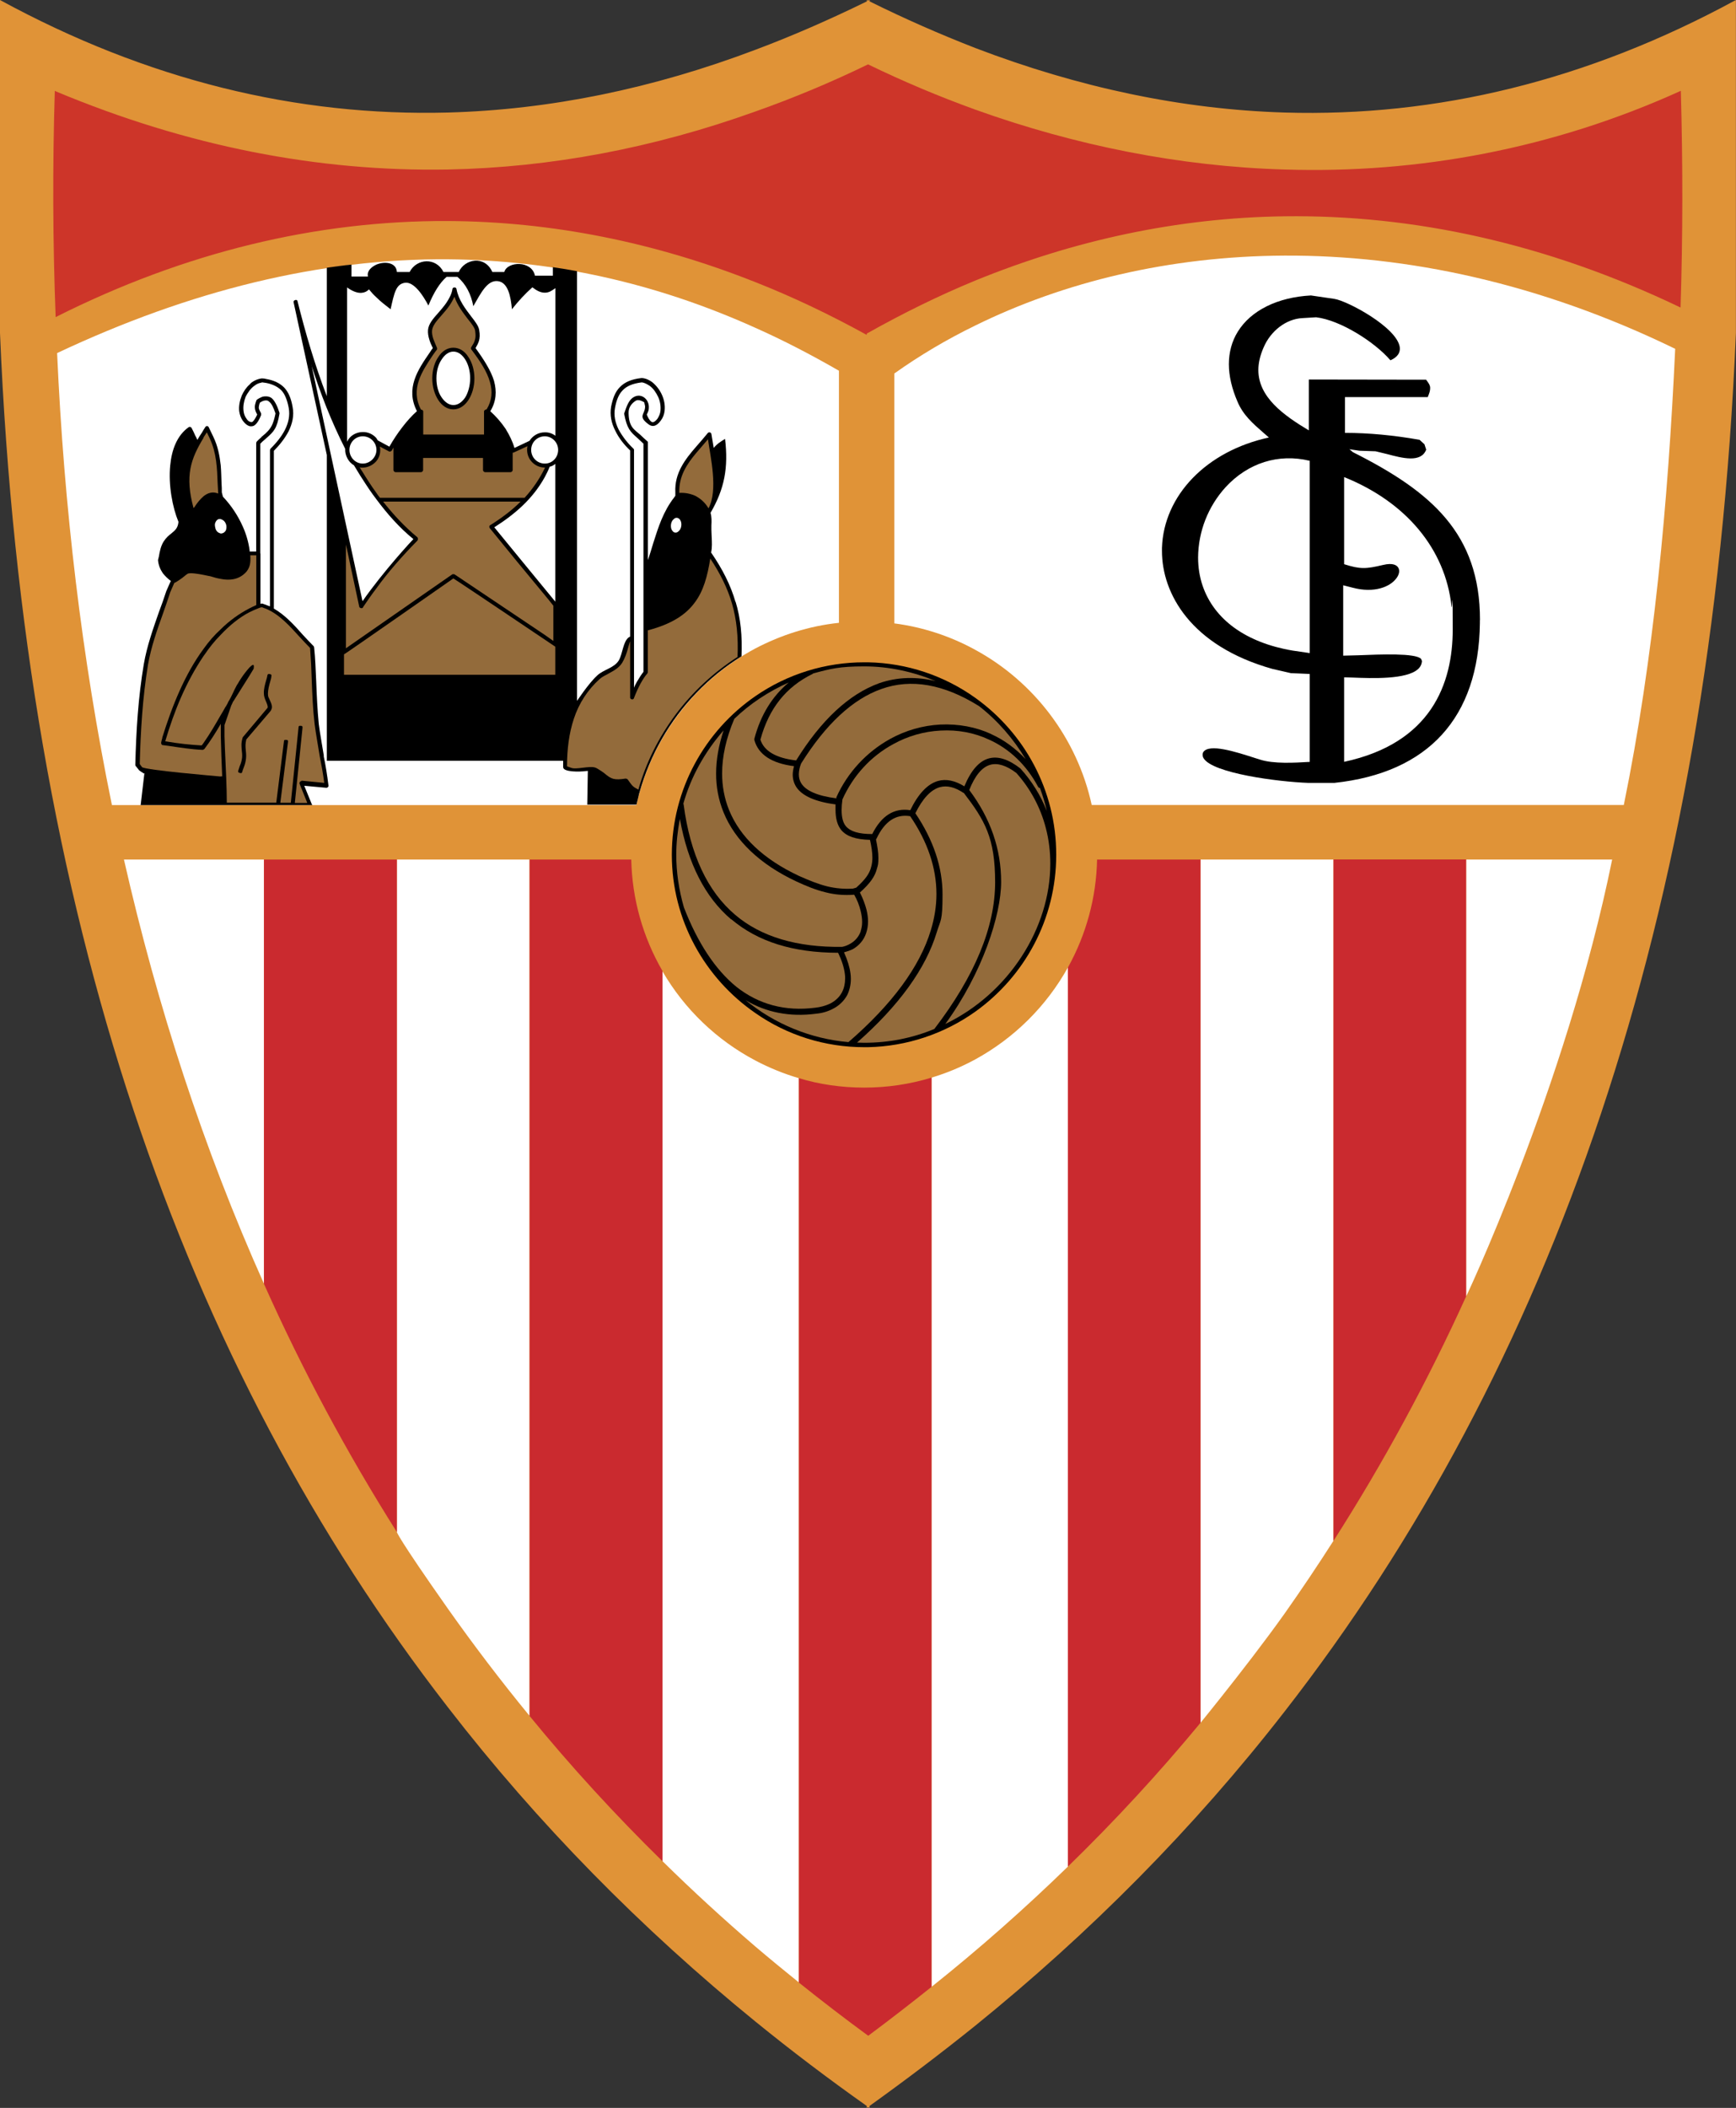
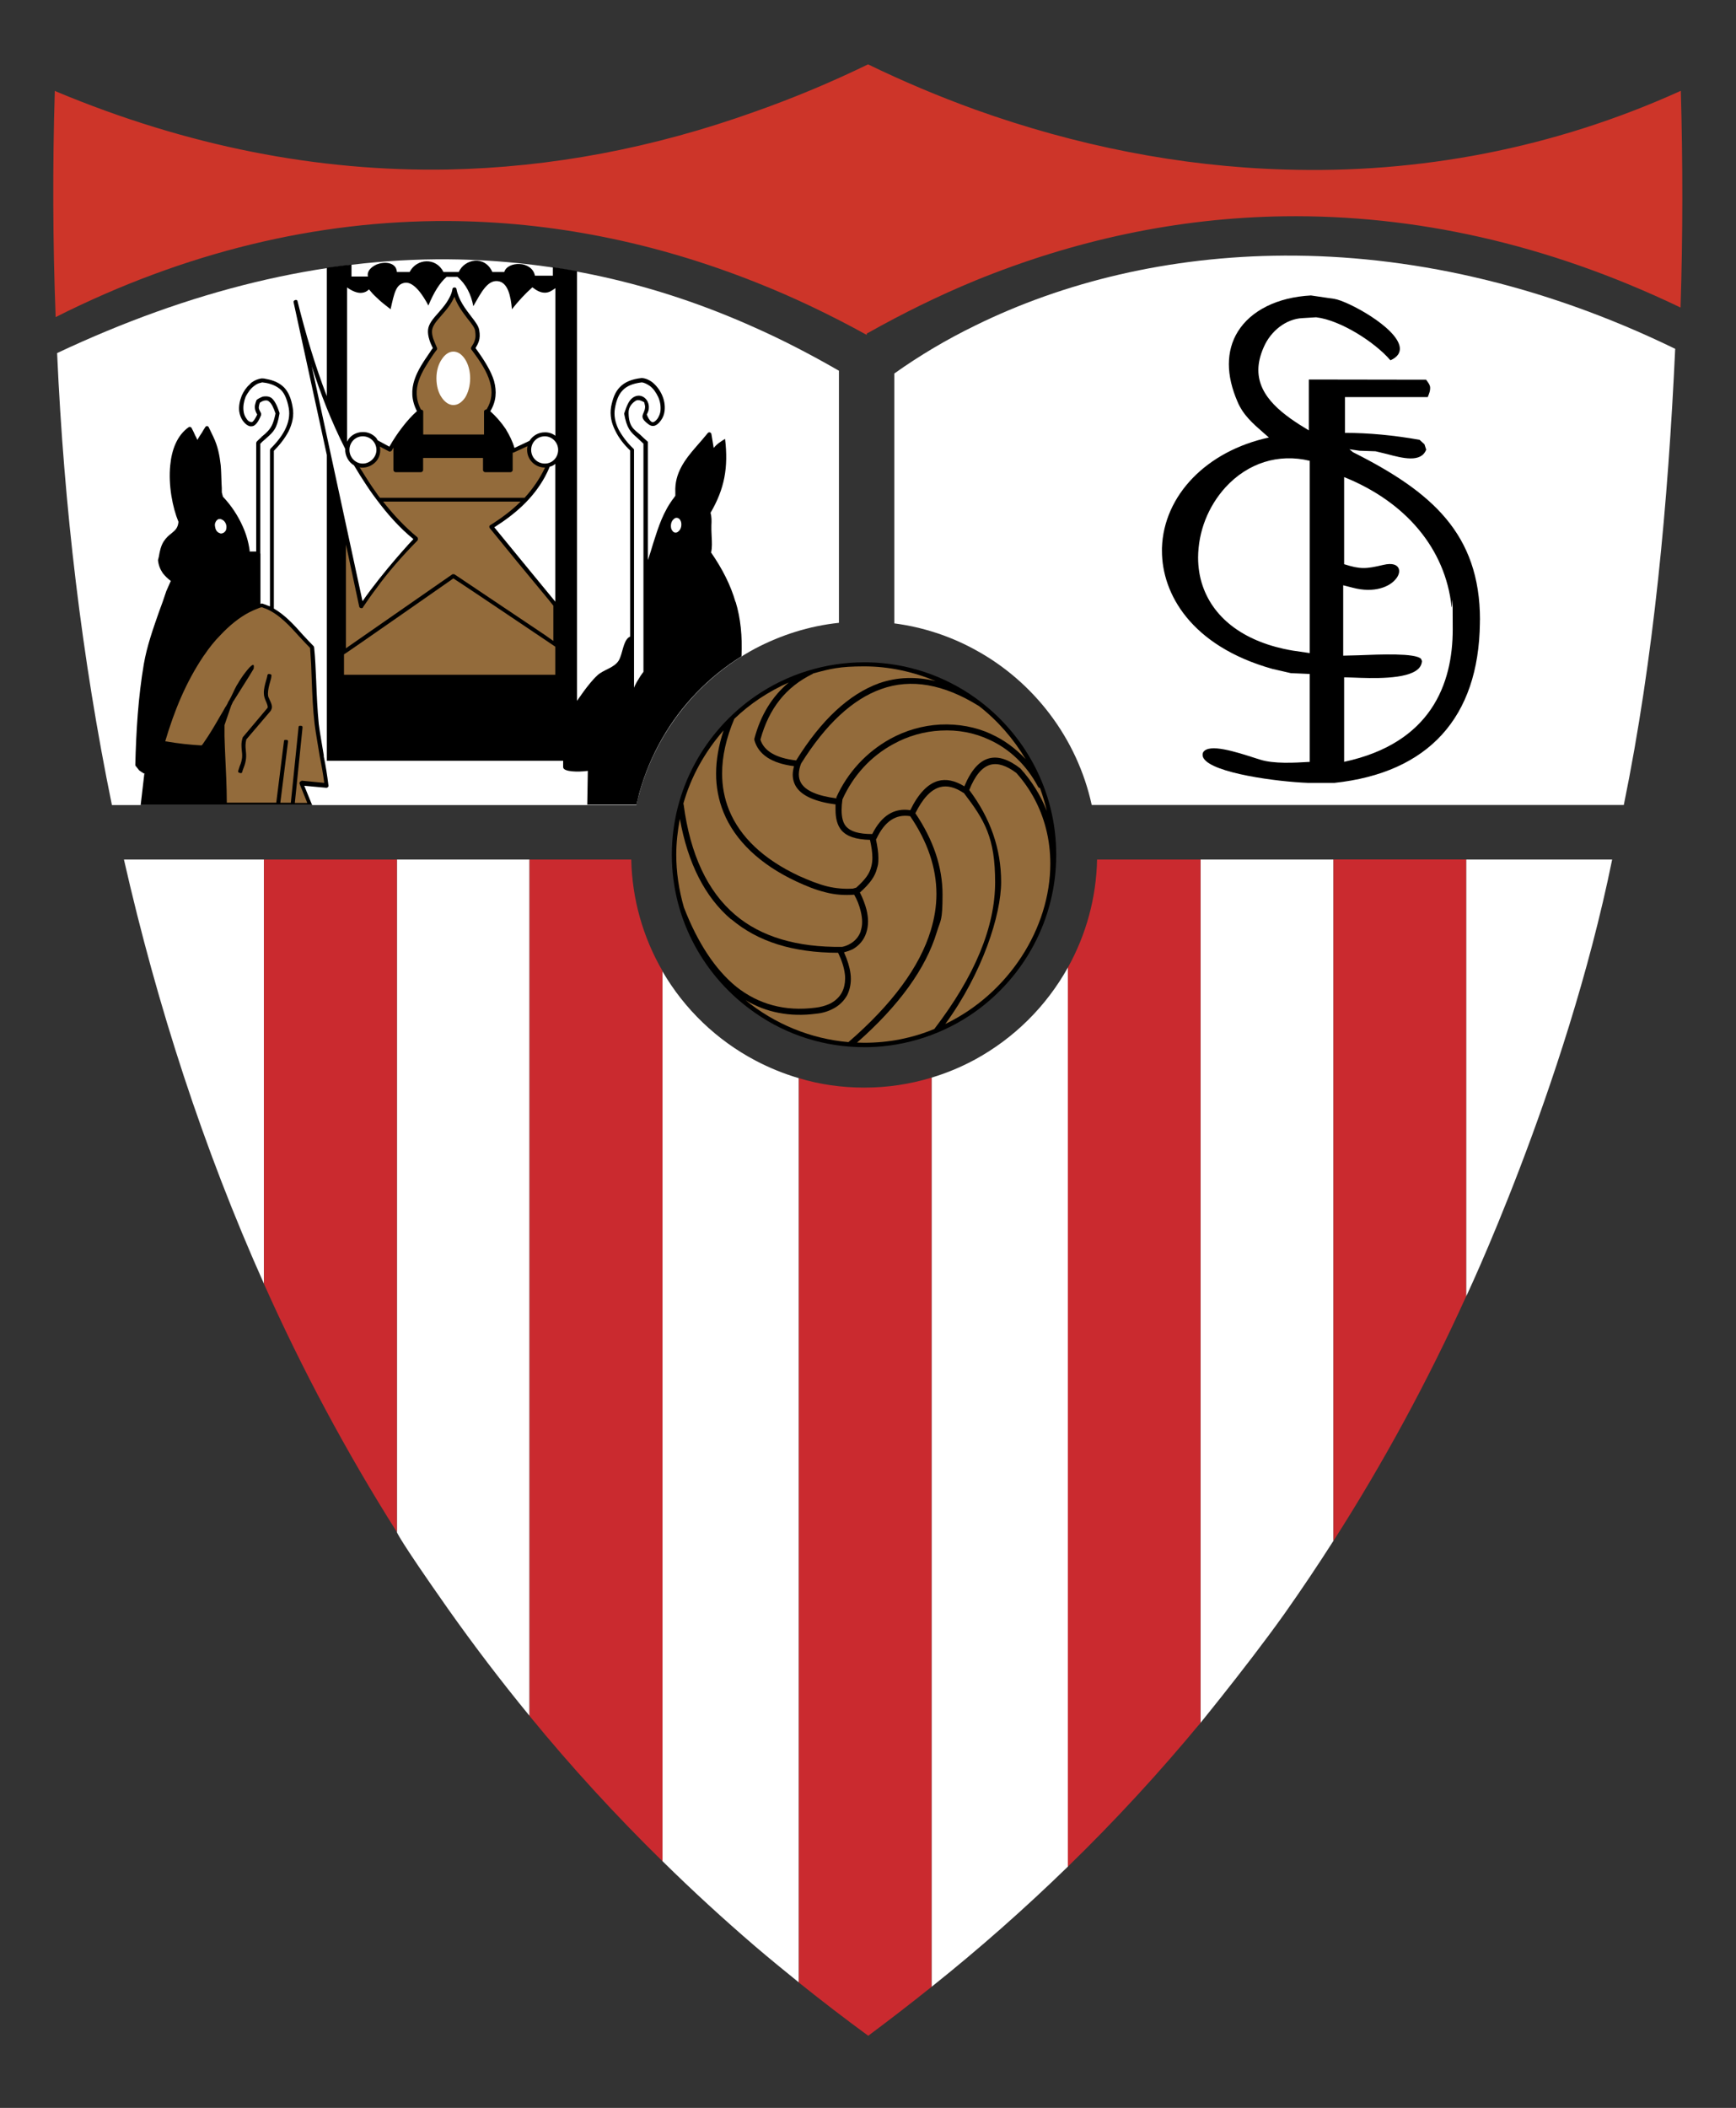
<svg xmlns="http://www.w3.org/2000/svg" id="Layer_1" version="1.1" viewBox="0 0 1878.3 2279.4">
  <rect x="0" y="0" width="1878.3" height="2279.4" fill="#333333" stroke="none" />
  <defs>
    <style>
      .st0 {
        fill: #fff;
      }

      .st0, .st1, .st2, .st3, .st4, .st5 {
        fill-rule: evenodd;
      }

      .st1 {
        fill: #cd3529;
      }

      .st2 {
        fill: #936b3b;
      }

      .st3 {
        fill: #ca2a2f;
      }

      .st5 {
        fill: #e09337;
      }
    </style>
  </defs>
-   <path class="st5" d="M1389.9,121.7c-111-3.4-222.8-27-334.7-69.8-38.8-15.1-77-31.9-114.3-50.4V0c-.6,0-1.1.2-1.5.6-.5-.3-1-.5-1.5-.6v1.5c-40.3,19.7-80.2,37.2-120.5,52.3-111.3,42.1-222.2,64.8-332.6,67.9C321.2,126,159.2,86.7,0,0v360.2c26.4,630.4,197.6,1116,484.7,1486.1,97.7,126.3,209,239.1,332.6,339.7,39.1,31.8,79.3,62.2,120.5,91.3v2.2c.5-.4,1-.7,1.5-.9.5.4,1,.7,1.5.9v-2.2c38.9-27.9,77-56.7,114.3-86.7,124.2-100.5,236.4-213.3,334.7-339.7,288.9-370.7,461.6-857.5,488.4-1490.7V0c-160.7,87.3-323.7,126.6-488.4,121.7Z" />
  <path class="st0" d="M61.8,381.8c144.2-67.9,284.9-102.4,422.9-101.4,113.1.9,224.1,25.2,332.6,74.1,30.4,13.5,60.5,29.2,90.4,46.4v272.6c-32.3,3.4-62.7,13.2-90.4,27.7-65.5,35-112.5,96.9-128.8,169.4H121.1c-32.6-158.9-51.9-322.7-59.3-488.7h0Z" />
  <path class="st4" d="M935,716.2h4.3c41.6.8,82,14.2,115.9,38.4,52.9,37.8,87.6,99.6,87.6,169.7s-34.7,131.9-87.6,169.7c-33.9,24.1-74.3,37.5-115.9,38.4h-4.3c-42.1,0-83.2-12.8-117.7-36.9-54.4-37.5-90.4-100.2-90.4-171.2s36-134,90.4-171.5c34.6-23.9,75.7-36.6,117.7-36.6Z" />
  <path class="st0" d="M1756.9,870.5h-575.7c-15.7-72.2-62.7-133.4-126-167.8-27.1-14.9-56.9-24.6-87.6-28.6v-270.2c27.7-19.7,57-37,87.6-51.9,95.6-47,209.6-75,334.7-75.6,131.9-.6,276,29.5,422.6,100.8-7.7,166-23.1,334.4-55.6,493.3Z" />
  <path class="st1" d="M1818.4,332.6c-145.4-69.8-289.5-100.5-428.5-98.7-116.2,1.5-228.4,26.1-334.7,69.5-39.6,16.3-78.1,35.3-115.9,56.5-.6.2-1.1.5-1.5.9v1.2h-.3c-39.6-21.8-79.6-40.9-120.2-56.9-109.1-43.3-220.7-65.5-332.6-66.1-142-.6-284.6,33.5-424.5,103.9-3.1-81.5-3.4-163.1-.9-244.7l1.8.9c141.4,59,282.8,86.7,423.5,84.2,111.3-2.2,222.2-23.1,332.6-62.7,41.6-14.7,82.3-31.7,122-51,37.7,18.3,76.4,34.6,115.9,48.9,108.8,39,221.6,61.5,334.7,64.8,144.8,4.6,290.5-22.4,428.8-85.1,2.2,78.4,2.2,156.5-.3,234.2h0Z" />
-   <path class="st0" d="M285.6,929.5h-151.5c36.1,158.7,86,312.4,151.5,458.7v-458.7ZM572.9,929.5h-143.5v727.2s.4,5,55.3,83c28,39.6,57.4,78.2,88.2,115.7v-925.9h0ZM864.3,1165.9c-16.3-4.8-32-11.2-47-19.1-41.9-22.1-76.7-55.5-100.5-96.4v962.2c32.4,31.9,66,62.7,100.5,92.3,15.4,13.1,31.1,26,47,38.8v-977.7ZM1155.4,1046.3c0,0,0-.1.1-.2-23.4,42-58.1,76.4-100.3,99.5-15.1,8.2-30.9,14.8-47.3,19.7v983.2c51.3-40.9,100.5-84.3,147.6-130.1v-972.1h0ZM1744.3,929.5h-158v472.4c-5,11.1,107.8-225.1,158-472.4h0ZM1442.8,929.5h-143.8v933.5c-16.6,20,47.4-57,91-118.3,18.2-25.8,35.8-52,52.8-78.6v-736.6h0Z" />
+   <path class="st0" d="M285.6,929.5h-151.5c36.1,158.7,86,312.4,151.5,458.7v-458.7ZM572.9,929.5h-143.5v727.2s.4,5,55.3,83c28,39.6,57.4,78.2,88.2,115.7v-925.9h0ZM864.3,1165.9c-16.3-4.8-32-11.2-47-19.1-41.9-22.1-76.7-55.5-100.5-96.4v962.2c32.4,31.9,66,62.7,100.5,92.3,15.4,13.1,31.1,26,47,38.8v-977.7ZM1155.4,1046.3c0,0,0-.1.1-.2-23.4,42-58.1,76.4-100.3,99.5-15.1,8.2-30.9,14.8-47.3,19.7v983.2c51.3-40.9,100.5-84.3,147.6-130.1v-972.1ZM1744.3,929.5h-158v472.4c-5,11.1,107.8-225.1,158-472.4h0ZM1442.8,929.5h-143.8v933.5c-16.6,20,47.4-57,91-118.3,18.2-25.8,35.8-52,52.8-78.6v-736.6h0Z" />
  <path class="st3" d="M429.4,929.5v727.2c-54.3-85.9-102.4-175.6-143.8-268.3v-458.9h143.8ZM716.8,1050v962.7c-50.7-49.7-98.8-102.1-143.8-157.1v-926.1h110c.9,42.4,12.5,83.8,33.8,120.5h0ZM1007.9,1165.2v983.3c-22.5,18-45.4,35.7-68.5,52.9-25.4-18.6-50.4-37.8-75-57.5v-978c22.4,6.8,46.4,10.2,70.7,10.2,24.7,0,49.2-3.6,72.8-10.8h0ZM1298.9,929.5v933.5c-45,54.4-92.9,106.3-143.5,155.5v-972.2c19.9-35.8,30.8-75.9,31.6-116.8h111.9ZM1586.3,929.5v472.4c-41.5,91.4-89.4,179.8-143.5,264.3v-736.8h143.5Z" />
  <path class="st4" d="M1601.2,670.6c0,1,0,2.1,0,3.1-1.2,102.2-55.7,162-157.5,172.9h-28c-33.6-1.2-103.6-10.5-113.4-26.6-1.3-2-1.5-4.6-.4-6.7,6.4-9.6,35.2-.3,56.3,6.5l5.1,1.6c14.9,4.8,37.8,3.4,53,2.5h.8v-95.1l-20.5-.9-20-4.6c-88.2-24.8-119.4-81.5-119.4-127.5s0-2.2,0-3.3c1.9-56.9,48.3-104.8,115.7-119.4l-6.2-5.4c-11.1-9.7-21.6-18.8-27.7-33.2-6.2-14.3-9.4-28-9.4-40.7s3.2-24.8,9.7-35.2c14.2-22.9,43-37.2,79.1-39.1h0l25.3,3.7c14.1,2.1,67.7,30.7,70.8,52.2.8,6-2.5,10.8-9.8,14.1h-.3c0,.1-.2-.1-.2-.1-16.7-19.4-53.8-43.2-80.2-46.3l-14.8.9c-17.4.8-34.3,13.6-42,31.7-3.9,8.9-5.7,17-5.7,24.4,0,29.5,27.4,49,54.6,65.3v-55l126.9.2,1.1,1.5c2,2.8,3.3,4.6,3.3,7.5s-.7,5.1-2.5,9.5v.3h-89.7v38.7c25.5,0,52.5,2.5,80.7,7.5l5.3,4.8,1.9,5.8c-5.5,14.6-25.9,9.2-42.4,4.8l-12.4-3-17.3-.6-11-1.6,3.9,3.2c84.7,42.6,137.4,87.9,137.4,181.4h0ZM1417.1,706.1v-207.8c-33.7-8.2-66.9,2.2-91.2,28.7-18.8,20.8-29.4,47.7-29.6,75.8,0,10.6,1.6,21.1,5,30.9,12.6,36.5,47.1,61.3,97.2,69.8,0,0,17.5,2.6,18.5,2.7h0ZM1454.3,610.1c17.7,5.6,23.5,5.2,42.2.8,10.8-2.6,14.8.5,16.2,2.7,2,3,1.4,7.2-1.6,11.4-6.9,9.7-24.3,16.7-47.6,10.5l-10.2-2.6v76.1l16-.4c24.7-1,61.9-2.5,68.2,3.8l1,2.3c-.1,3.4-1.7,6.6-4.2,8.8-12.5,11.5-50.3,10-70.5,9.2l-9.5-.3v91.4c94.2-20.2,117.5-84.5,117.5-143.1s-.5-16.9-1.3-25c-6.7-61.9-49-112.8-116.2-139.8v94.2h0Z" />
  <path class="st2" d="M1042.7,857.4c-.3-.1-.5-.2-.4-.1-9.1-6.1-17.6-8.2-25.3-6.1-9.8,2.7-18.7,12.2-26.6,28.2,19.5,28.9,29.4,58.3,29.4,87.8s-2.1,27.2-6.2,40.7c-11.8,39.3-40.9,79.5-86.3,119.5l7.8.2c26.5,0,52-5,75.8-14.9,43.9-57.3,65.8-110.4,65.8-158.7s-11.3-67-33.9-96.6h0Z" />
  <path class="st2" d="M1136.4,934.1c0-13-1.5-25.9-4.8-38.5-5.7-22.2-16.6-42.6-31.9-59.7-10.7-8.1-20.1-11.1-28.2-8.9-9,2.5-16.6,11.7-22.8,27.3,23,30.6,34.5,63.8,34.5,99.4s-20.2,98.5-60.4,153.6c68.9-33.2,113.6-103.8,113.6-173.3h0Z" />
  <path class="st2" d="M943.7,902c9.9-19.9,23.7-28.6,41.2-25.9,8.6-17.7,18.7-28.4,30-31.6,8.8-2.5,18.4-.4,28.5,5.8,7.1-17.1,16-27.4,26.6-30.2,9.9-2.7,21.3,1,33.9,10.8l.4.4c12.1,13.4,21.7,28.8,28.3,45.6-1.9-8.4-4.4-16.7-7.4-24.8-.8,0-1.6-.4-2.3-1.8-12.4-23.1-30.7-40.6-53-50.6-16-7.4-33.5-10.7-52.1-9.7-18,.9-35.5,5.9-51.2,14.6-24.3,13.1-43.4,33.9-55.1,59.8-.6,4.2-.9,8-.9,11.5,0,8,1.5,13.8,4.6,17.5,4.9,5.8,14,8.5,28.4,8.5h0Z" />
  <path class="st2" d="M1072.5,793.9c13.7,6.1,26.3,15.4,37.2,27-13.1-21.9-30.1-41.5-50.2-57.2-38.1-23.9-73.8-30.2-106-18.6-30.9,10.9-60.1,38-86.7,80.5-1.5,3.7-2.4,7.6-2.5,11.6,0,3.6.8,6.8,2.5,9.6,5,8.4,17.9,13.9,38.2,16.5l.2-.8-.3.8v-1.1c12.1-26.8,32.6-49,58.3-63.2,16.7-9.2,35.2-14.5,54.2-15.5,19.4-.9,38.4,2.6,54.9,10.2Z" />
  <path class="st2" d="M822.7,799.7c3.9,12.5,17,20.1,38.7,22.6,27-43.6,57.2-71.7,89.8-83.5,19.7-6.8,39.9-7.3,61.2-2.3-24.9-10.3-50.8-15.9-77.4-15.9s-36.7,2.6-55,7.6l.5-.3s-1.7.9-1.2.8c-28.9,14.1-47.3,37.3-56.5,70.9h0Z" />
  <path class="st2" d="M781.3,836.4c0,13.9,2.5,27.1,7.5,39.5,12,29.4,37.5,53.4,75.7,71.3,11.3,5,20.9,8.9,30.6,11.3,9.1,2.2,18.5,3,27.8,2.4,0,0,3.7-1.1,3.5-1,10-9,14.6-15.4,16.3-22.9.8-3,1.2-6.1,1.2-9.5,0-5.7-1-12.1-2.6-19.3-15.3-.4-25.2-3.7-31-10.5-4.3-5.3-6.3-12.5-6.3-22.4s0-3.5.2-5.4c-21.9-2.9-36.3-9.2-42.6-18.8-2.6-4-3.9-8.7-3.9-13.4,0-2.9.6-6,1.4-9.2-24-3-38.5-12.4-42.9-28.2v-1.5c6.8-25.7,19.4-45.9,37.2-60.8-22.1,9.9-42,23-58.9,39.3-8.8,20.8-13.2,40.6-13.2,59.1h0Z" />
  <path class="st2" d="M931.2,1006.9c1-3,1.6-6.2,1.6-9.8s-.5-7.6-1.6-12c-1.5-6.2-3.8-12.1-7-17.6-10.8.8-20.9,0-30.6-2.5-11.3-2.7-22-7.2-31.9-11.8-39.2-18.3-66.5-44.2-78.9-74.9-5.4-13.3-8.1-27.6-8-42,0-14.8,2.8-30.3,8.1-46.5-20.3,23.2-35.4,50.3-43.5,79.1.1.6.3,1.4.3,1.3,7.1,53.8,25.9,93.9,55.9,119.2,27.8,23.6,66.8,35.2,115.6,34.5,3-.6,5.9-1.7,8.6-3.3,5.4-3,9.5-7.8,11.5-13.6h0Z" />
  <path class="st2" d="M791.1,994.2c-28.3-24-46.9-60.7-55.5-108.7-2.5,13.2-3.9,26.2-3.9,38.7,0,18.9,2.8,38.1,8.3,57.1,14.9,38.4,33.9,67.1,56.5,85.6,24.3,19.3,53.1,27,85.6,22.8,5.6-.6,11.1-2.1,16.2-4.5,5.9-3.1,10.2-7.3,12.8-12.4,2.2-4.3,3.3-9.3,3.3-14.7,0-1.7,0-3.3-.3-5-.9-7.1-3.4-14.8-7.3-22.8-49-.1-86.8-12-115.5-36.2h0Z" />
  <path class="st2" d="M882.9,1096.2c-28.3,3.7-53.9-1.3-76.3-14.7,31.7,25.9,70.7,41.9,111.4,45.4,47.2-40.8,77.2-81.5,89.1-120.9,4-13.1,6.1-26.2,6.1-39.2,0-28.3-9.5-56.5-28.4-84.2-15.6-2.5-27.6,5.6-36.4,24.2l-.6,1c1.5,7.4,2.6,13.9,2.6,20s-.4,7.6-1.5,11.2c-2.1,8.7-7.5,16.3-18.5,26.1,3.2,6.4,5.6,12.7,7.1,18.5,1.1,4.5,1.7,8.8,1.7,12.9s-.7,8.7-2.1,12.7c-2.5,7.3-7.3,13.1-14.4,17.2-2.9,1.4-6.1,2.5-9.5,3.4,3.7,8.2,6.1,15.9,7,22.8.3,2,.4,4.1.4,6.1,0,6-1.3,11.8-3.9,17.3-3.5,6.4-8.9,11.6-15.5,14.9-5.7,3-12,4.8-18.5,5.3h0Z" />
  <path class="st4" d="M795.8,651c-5.2-18.1-14.1-35.7-26.4-53.5,1.2-5.8.9-11.1.6-16.9,0-2.5-.3-4.9-.3-7.7v-4.6c.3-4.9.3-9.5-.9-13.8,15.1-25.8,19.4-48.9,15.7-79.9-4.6,2.8-8.9,5.5-12.3,9.8-.9-4.9-1.5-9.8-2.5-15.1-.3-1.8-2.8-2.5-4-.9-4,4.9-8,9.5-12.3,14.4-12.3,14.1-23.7,28.9-22.7,49.5v3.7l-1.2,1.8c-12,15.4-17.2,32.3-22.7,49.5-1.8,6.1-3.7,12.3-5.8,18.4v-127.9l-.6-.6c-3.1-2.8-5.5-4.9-7.7-7.1-6.8-5.8-12.3-8.6-12.6-23.4-.3-6.8,4.3-11.1,7.1-12.9,2.2-1.8,5.2-1.5,9.8,1.2.6,2.5,1.2,4.3.9,5.8-.6,7.7-8,9.5,4.3,18.4,3.7,2.5,8,2.2,12.9-4.6,2.3-3.1,3.6-6.7,4-10.5.6-5.8-.4-11.6-2.8-16.9-2.4-5.5-6.1-10.3-10.8-14.1-3.1-2.2-6.8-4-10.8-4.3h-.6c-11.1,1.2-18.4,4.6-23.4,9.8-5.2,5.2-7.7,12.3-9.5,21.2-1.5,9.2.3,17.8,4.6,26.1,3.7,7.7,9.5,15.1,16,21.2v201.3c-.3.3-.9.3-1.2.6-6.5,4.3-6.8,17.8-11.1,25.2-5.2,8.3-16.6,9.8-23.4,16.3-9.6,8.8-22,27.9-21.8,27.4v-464.7c-8.7-1.6-17.4-3-26.1-4.3v9.2h-19.4c-3.4-16.6-29.8-15.7-33.2-4h-12.9c-8.3-18.4-30.1-14.1-36.3,0h-16.6c-8-16-28.9-14.8-36.6,0h-13.8c-.6-10.5-13.2-11.7-22.1-8-6.1,2.8-10.5,7.4-9.2,12.9h-17.8v-12.9c-8.9.9-17.8,2.2-26.7,3.4v138.9c-12.9-33.5-23-67.9-31.7-102.7-.3-2.5-4.6-1.2-4.3.9l36,165.4v330.7h255.7c0-1.4,0,3.1,0,6.8,0,5.8,19.1,4.9,21.5,4.6,1.8-.2,3.6-.4,5.2-.5l-.6,36.5h53.2c1.1-4,1.9-7.8,2.9-11.8l-.2.4c.1-.5.3-.9.4-1.3l-.2.9c.2-.4.3-.9.4-1.4,11.5-40.8,32.8-77.9,61.5-107.6,14.6-15.2,31-28.5,48.9-39.6.9-21.8-.9-40.9-6.4-59h0ZM600.9,650.7c-3.7-4.6-47.9-58.1-66.1-80.5,22.7-14.4,41.8-31,54.7-54.4,1.8-3.4,3.7-7.1,5.2-11.1,2.5-.6,4.3-1.5,6.1-3.1v149.1h0ZM600.9,471.2c-3.3-2.5-7.3-3.8-11.4-3.7-7.1,0-13.2,3.7-16.6,9.2l-16.3,7.7c-1.9-6.8-5.2-13.5-9.5-20.6-4.7-7-10.3-13.4-16.6-19.1,6.5-10.8,7.1-21.5,4-32.9-3.4-11.1-10.8-22.7-20-35.4,1.5-2.5,2.8-4.9,3.7-7.7.9-3.1,1.2-6.8.3-11.7-.6-4.3-4.3-9.2-8.6-14.7-6.1-8-13.8-17.8-16-29.8-.3-2.2-3.7-2.2-4.3-.3-.5,3.2-1.5,6.3-3.1,9.2-3.4,6.8-8,12-12.3,16.9-5.8,6.5-10.5,12-11.1,18.4-.3,3.4.3,7.1,1.5,10.8.9,3.1,2.2,5.8,3.7,8.9-1.2,1.6-2.4,3.2-3.4,4.9-12.9,18.7-26.4,38.7-13.8,63.3-5.5,4.9-10.8,10.8-15.7,17.2-5.2,6.7-9.9,13.8-14.1,21.2l-12.6-6.8c-.6-.9-.9-1.5-1.5-2.5-3.9-4.4-9.5-6.8-15.4-6.5-6.5.3-13.2,3.7-16.3,10.5v-166.9c5.5,4,11.4,6.5,16.3,5.8,2.8-.3,5.5-1.6,7.4-3.7,2.5,3.1,4.9,5.8,8,8.6,4.6,4.6,9.8,8.6,15.4,12.9,4-17.8,5.8-27.1,15.4-28.6,9.8-1.5,19.7,13.5,25.5,24.6,5.8-14.1,12.3-24.6,19.7-31h11.7c9.2,7.7,14.8,18.8,17.2,31.7,8.3-14.4,15.1-28.3,26.4-27.1,11.1,1.2,14.1,16.3,15.4,30.4,6.8-8.6,14.1-16.6,22.1-23.7,5.2,4,9.2,5.8,13.5,5.8s7.1-1.8,11.4-4.9v159.2h0Z" />
  <path class="st2" d="M529.9,571.1c19.7,24.3,39.6,48.5,59.6,72.5,3.1,3.7,6.1,7.4,9.2,11.4v38.1l-9.2-6.5-97.7-65.5c-.8-.3-1.7-.3-2.5,0l-115,79.9v-112.2l14.4,67.3c.3,1.2,1.8,1.8,3.1,1.5.3,0,.9-.3.9-.9,4.6-6.8,9.2-13.5,14.4-20.3,12.6-17.5,27.7-34.7,44.6-51.9v-.3c.3,0,.3-.3.3-.3.3-.9.2-1.9-.3-2.8-13.8-11.4-26.1-24.6-37.2-38.7h148.8c-9.5,9.5-20.6,17.8-32.9,25.5-1.2.6-1.2,2.1-.6,3.1h0Z" />
  <path class="st0" d="M336.9,394.7c9.8,31,21.8,61.5,36.6,90.7v.3c-.3,6.5,3.4,14.1,9.5,17.5,3.1,4.9,5.8,9.8,8.9,14.4,4.9,7.7,9.8,15.1,15.4,22.4,11.7,15.7,24.6,30.4,40,43-.6.3-32.4,34.6-55,67l-.3-.9-55-254.5h0Z" />
  <path class="st2" d="M600.9,729.7h-228.7v-22.1c1.2-.3,117.4-81.5,118.3-82.1,8.6,5.2,109.7,73.5,110.3,73.8v30.4h0Z" />
  <path class="st4" d="M589.5,501.3c-7.1-.3-13.8-4.6-14.8-12.6v-1.2c-.9-10.1,7.1-15.4,14.8-15.4s14.4,4.6,14.4,14.4-7.4,14.8-14.4,14.8Z" />
  <path class="st2" d="M589.5,505.6c-10.5,0-19.1-8.4-19.2-19,0-1.4.1-2.7.4-4.1l-14.8,6.8c-.4.2-.8.2-1.2.2v18.9c0,.9-1.2,2.2-2.2,2.2h-27.7c-.9,0-2.2-1.2-2.2-2.2v-13.2h-64.8v13.2c0,.9-1.2,2.2-2.2,2.2h-27.7c-.9,0-2.2-1.2-2.2-2.2v-24.4c-.6,1.1-1.2,2.1-1.8,3.2-.6.9-2.2,1.5-3.1.9l-9.8-5.2c1.2,5.8-.3,11.7-4,16-3.9,4.4-9.5,6.9-15.4,6.8h-1.5v-.3h-.9c.9,1.2,1.5,2.8,2.5,4,4.9,8,9.8,15.7,15.4,23.4,1.2,1.8,2.5,3.7,4,5.5h156.5c8.8-9.6,16.1-20.3,21.8-32q0-.3.3-.6h-.3s0,0,0,0ZM468.4,383.9c-11.8,17.8-24.7,36.6-12.9,59.1h.2c.9-.1,2.2.8,2.2,2v24.9h65.8v-24.9c0-1.3,1.4-2.2,2.8-2.3,5.8-9.5,6.6-19.3,3.6-29.6-3.1-11.1-10.4-22.4-20-35-.6-.6-.6-1.9-.3-2.5,1.9-3.1,3.4-5.2,4-8,.9-2.5.9-5.5.3-9.8-.3-3.1-3.7-7.7-8-12.9-4.9-6.5-11.1-14.4-14.4-24-1.5,3.2-3.2,6.3-5.2,9.2-2.8,4.3-6.1,7.7-9.2,11.4-4.9,5.5-9.2,10.5-9.8,15.7-.3,3.1.3,5.8,1.2,8.9,1.2,3.1,2.5,6.5,4,9.8.3.3.3,1.5,0,2.2-1.5,1.8-2.8,3.7-4.3,5.8h0Z" />
-   <path class="st4" d="M506.8,386.1c-4-6.5-9.8-10.1-16.3-10.1s-12.3,3.7-16.3,10.1c-4,5.8-6.5,14.1-6.5,23.1s2.5,17.2,6.5,23.4,9.8,10.1,16.3,10.1,12.3-4,16.3-10.1c4-6.1,6.5-14.4,6.5-23.4s-2.5-17.2-6.5-23.1Z" />
  <path class="st0" d="M503.2,430c-3.4,4.9-7.7,8-12.6,8s-9.2-3.1-12.6-8c-3.7-5.2-5.8-12.6-5.8-20.9s2.2-15.4,5.8-20.6c3.4-5.2,7.7-8.3,12.6-8.3s9.2,3.1,12.6,8.3c3.4,5.2,5.5,12.6,5.5,20.6s-2.2,15.7-5.5,20.9ZM392.5,471.8c-8,0-14.4,6.5-14.4,14.7s6.5,14.8,14.4,14.8,14.8-6.8,14.8-14.8-6.5-14.7-14.8-14.7ZM589.5,471.8c-8.3,0-14.8,6.5-14.8,14.7s6.5,14.8,14.8,14.8,14.4-6.8,14.4-14.8-6.5-14.7-14.4-14.7Z" />
-   <path class="st2" d="M753.4,536.7c-5.7-2.8-12.1-4.1-18.4-3.7v-.6c-.6-17.2,8-30.4,18.4-42.7,4.3-5.2,8.6-9.8,12.6-14.7,2.8,19.7,11.1,55,.6,74.7-3.2-5.4-7.7-9.9-13.2-12.9ZM613.5,828.7l4.3,1.5c2.8,1.2,7.7.6,12.6,0,5.5-.6,11.1-1.5,14.8.3,4.9,2.8,8.3,5.2,10.8,7.4,5.2,4,8.3,6.1,20.9,4,.6,0,1.5.3,2.2.9,2.8,4,4.3,6.1,5.8,7.4,1.2,1.2,3.1,2.2,5.8,3.7,8.3-29.5,22.1-56.6,40-80.8,18.5-24.8,41.3-46,67.3-62.7.9-21.5-.9-40.3-6.1-58.1-4.9-16.6-12.6-32-23.4-48.3-3.1,19.4-7.4,35-16.6,47.3-9.8,13.5-25.2,23.4-50.1,30.1-.3,0-.6,0-.9.3v45.2c0,.6-.3,1.1-.6,1.5-2.5,2.8-4.6,6.1-7.1,10.5-2.5,4.6-4.9,9.8-7.4,16.3-.6,1.8-4,1.2-4-.9v-60.3h-.3c-.6,2.2-1.2,4-1.8,6.1-1.5,5.8-3.4,11.4-6.5,16.6-3.7,5.8-9.2,8.6-14.8,11.7-3.4,1.9-6.8,3.4-9.5,5.8-13,11.6-22.6,26.5-28,43-5.2,15.7-7.4,32.9-7.4,51.3h0Z" />
  <path class="st0" d="M732.8,560c-1.5-.3-2.8.3-4,1.5-1.5,1.2-2.5,3.4-2.8,5.5-.3,2.5,0,4.6.9,6.1s2.2,2.8,3.4,2.8c1.5.3,2.8-.3,4-1.5,1.5-1.2,2.5-3.4,2.8-5.5.3-2.5,0-4.6-.9-6.1-.6-1.4-1.9-2.5-3.4-2.8ZM696.2,479.8c-2.5-2.5-4.6-4.3-6.5-6.1-7.7-6.8-11.4-10.1-14.4-26.4l.3-.9c2.5-7.7,4.9-13.2,8.6-16,8.9-6.8,18.7,1.2,17.8,11.1,0,2.2-.9,4-2.2,6.8,1.2,3.1,2.8,6.1,4.9,7.7,1.5,1.2,3.7.6,6.8-3.4,1.5-2.5,2.8-5.2,3.1-8.3.5-5.1-.3-10.3-2.5-15.1-2.2-4.6-5.2-9.2-9.2-12-2.8-1.8-5.5-3.4-8.6-3.7-9.8,1.2-16.3,4-20.6,8.6-4.3,4.3-6.8,10.8-8.3,19.1-1.5,8,.3,16,4,23.4,4.2,7.6,9.6,14.6,16,20.6l.6.9v257.6c.9-2.5,2.2-4.6,3.1-6.4,2.5-4.3,4.9-8,7.1-10.8v-246.5h0Z" />
  <path class="st4" d="M350.4,817.3c-1.8-11.4-4-22.7-5.5-34.4-1.5-15.4-2.2-31-2.8-46.7-.6-12-.9-24-2.2-36,0-.6-.3-1.1-.6-1.5-4-4-7.7-8-11.7-12.3-9.5-10.8-19.4-21.5-31.3-28.3v-170.6c6.1-6.1,12-13.5,16-21.2,4-8.3,6.1-16.9,4.3-26.1-1.5-8.9-4.3-16-9.2-21.2-4.6-4.6-10.8-7.7-19.4-9.2-1.4-.4-2.9-.6-4.3-.6h-.9c-3.8.6-7.3,2.1-10.4,4.3-.6.6-1.5,1.2-2.2,2.2-3.7,3.1-6.5,7.4-8.6,12-2.2,5.5-3.4,11.4-2.8,16.9.6,4,1.8,7.4,4,10.5,2.8,3.7,5.2,5.2,7.4,5.8,2.2.3,4,0,5.5-1.2,3.1-2.5,5.2-6.8,6.8-10.8v-1.9c-1.5-2.8-2.2-4.3-2.5-5.8,0-1.5.3-3.4,1.2-5.8.6-.3.9-.6,1.5-.9,0,0,.3,0,.3-.3h.3c1.4-.8,3-1.2,4.6-1.2,1.2,0,2.2.3,3.1,1.2,2.8,1.9,4.9,6.5,7.1,12.9-2.5,12.3-5.2,16.3-10.1,20.9-.9.9-1.8,1.8-2.8,2.5-.6.6-1.2,1.2-1.9,1.5,0,.3-.3.3-.3.6,0,0-.3,0-.3.3-1.7,1.4-3.4,3-4.9,4.6-.3.5-.5,1-.6,1.5v117.4h-7.1v-1.2c-1.2-8.9-3.7-17.6-7.4-25.8-5.3-11.9-12.5-22.8-21.5-32.3l-1.2-4.6c0-3.4,0-6.5-.3-9.8-.3-6.8-.3-13.2-.9-19.7-1.2-10.5-3.1-20.6-8-30.7l-5-10.4c-.6-1.5-3.1-1.5-3.7,0l-1.8,2.8c-1.2,2.2-2.5,4.3-4,6.4l-2.8,4.6c-.6-1.6-1.3-3.1-2.2-4.6-1.2-2.8-2.5-5.5-4-8.3-.6-1.2-2.2-1.5-3.1-.9-12.6,8.9-18.4,24.3-20,41.2-2.2,21.5,2.5,45.8,8.9,61.2-.6,6.8-3.7,9.2-7.4,12.3-2.8,2.2-5.8,4.6-8.6,8.9-3.1,4.9-4.3,10.8-5.2,16.3l-.9,3.7v.6c.6,5.5,2.5,9.8,5.2,13.8,2.5,3.1,5.2,5.8,8.6,8.3l-4.9,11.1c-2.5,7.6-5.1,15.2-8,22.7-6.4,18.4-12.9,36.6-16.3,56.2-6.1,36-8.3,72.5-9.2,109.1,0,0,.3,1.2.6,1.2l3.4,4.3.3.3c6.1,4.6,8.6,4.6,5.5,3.4l-4,34.1h185.6c0-.3,0-.6-.3-.6l-8.3-20.3,24,2.2c1.2,0,2.5-1.2,2.2-2.5-1.3-10.7-3-21.4-5.2-32h0Z" />
  <path class="st0" d="M281.6,598.4v-118.6c.3-.3.6-.6,1.2-.9v-.3l.3-.3.3-.3c1.9-1.5,3.4-3.1,4.6-4q0-.3.3-.3c7.7-6.8,11.4-10.1,14.1-26.4v-.9c-2.5-7.7-5.2-13.2-8.6-16-1.7-1.2-3.8-1.8-5.8-1.8-1.5,0-2.8,0-4.6.6l-.3.3h-.3c-1.6.7-3.1,1.5-4.6,2.5-.3.3-.9.9-.9,1.2-1.2,3.7-1.9,5.8-1.5,8.3.3,2.2.9,4,2.5,6.8-1.5,3.1-3.1,6.1-4.9,7.7-.9.6-1.8.6-3.1,0-1.2-.3-2.5-1.5-3.7-3.4-1.8-2.4-2.8-5.3-3.1-8.3-.6-4.9.3-10.1,2.2-15.1,1.2-2.5,2.8-4.9,4.6-7.4,1.5-1.8,3.1-3.4,4.9-4.6,2.2-1.8,4.9-3.1,7.7-3.4v-.3h.9c1.5.3,2.8.3,4.3.6,7.4,1.5,12.6,4.3,16.3,8s6.5,10.8,8,19.1c1.5,8-.3,16-4,23.4s-9.5,14.4-15.7,20.6c-.4.5-.6,1.2-.6,1.8v168.7c-1.5-.6-2.8-.9-4-1.5h-.3v-.3h-.9v-.3h-.6c-.3-.3-.9-.3-1.5-.6-.3,0-.6-.3-.9-.3h-1.5v.3h-.6v-54.4h0ZM238.8,561.3c.9.3,1.7.7,2.5,1.2,1.5.9,2.8,2.8,3.4,4.9s.3,4.3-.3,6.1c-.9,1.5-2.2,2.8-3.7,3.1-.6.3-1.2.3-1.9.3-.9-.3-1.8-.6-2.8-1.2-1.7-1.2-2.8-3.1-3.1-5.2-.6-2.2-.6-4.3.3-5.8.6-1.5,1.8-2.8,3.4-3.4h2.2Z" />
-   <path class="st2" d="M220.1,473.3q.3-.3.3-.6c1.2-1.9,2.2-3.4,3.4-5.2l3.1,6.5c7.4,15.7,8,32,8.6,48.9l.6,10.8c-6.1-2.5-11.4-.6-15.7,2.8-3.7,3.1-7.1,7.4-9.5,11.1q-.3.3-.3.6c-.3,0-.3.3-.3.3l-.3.3-.6.6c-9.5-35-3.1-52.9,10.8-75.9h0ZM238.8,839.7c-6.1-.6-80.2-6.8-85.1-10.1l-2.5-3.4c.9-35.7,3.1-71.9,8.9-107.3,3.4-19.4,9.8-37.5,16.3-55.6,2.5-7.4,5.2-14.7,7.7-22.7l4.6-10.5h.6s.3,0,.3-.3h.3c6.1-3.7,8.9-6.1,10.8-7.7,1.2-.9,1.9-1.5,2.8-1.9,3.4-.9,10.8.3,16.9,1.5,3.1.6,5.5,1.2,7.4,1.5,3.7,1.2,7.4,2.2,11.1,2.8,9.2,1.9,18.8.9,26.1-6.1,2.8-2.5,4.3-5.5,5.2-8.6.9-3.4.9-7.1.6-10.8h6.5v53.8c-2.5,1.2-4.9,2.2-7.1,3.4-11.5,5.9-22.1,13.6-31.3,22.7-6.9,6.3-13,13.3-18.4,20.9-20.3,27.4-34.1,61.5-44.9,96.2,0,.6,0,.9-.3,1.5,0,.3-.3.9-.3,1.2v.3c-.3.3-.3.9-.3,1.2-.3.6-.3.9-.3,1.5-.3.9.6,2.5,1.5,2.5,2.2.3,4.3.6,6.8.9,12.3,1.8,23.7,3.7,36.6,4.3.5,0,.9-.3,1.2-.6.3,0,.6-.3.6-.3,6.5-8.6,12.3-17.8,17.8-27.3v13.2c.3,14.8.9,29.2,1.5,43.6h-1.6Z" />
  <path class="st2" d="M326.4,844.6c-1.5,0-2.8,1.5-2.2,3.1l8.3,20.6h-13.5l8.3-81.2c0-.9.3-2.2-1.8-2.2-2.2-.3-2.5.6-2.5,1.8l-8.3,81.1v.3h-11.4l8.3-65.8c0-.9.3-2.2-1.9-2.2-2.2-.3-2.5.6-2.5,1.8l-8.3,66.1h-53.5c0-8.6-.3-17.2-.6-25.8v-.3c-.6-15.4-1.5-30.4-1.9-45.8v-12l7.4-21.5c.3-.3.3-.6.6-.9v-.6h.3v-.6h.3v-.6h.3v-.9h.3l17.8-28.3,4.3-7.1c.3-.3.3-.6.3-.9.9-5.5-1.5-4-4.6-.9-3.1,3.5-6,7.2-8.6,11.1,0,0,0,.3-.3.3q0,.3-.3.6s0,.3-.3.3q0,.3-.3.6s0,.3-.3.3c0,.3,0,.6-.3.6q0,.3-.3.6l-.3.3c0,.3-.3.6-.3.6,0,.3-.3.3-.3.6,0,0-.3.3-.3.6-.3,0-.3.3-.3.3-.3.3-.3.6-.3.6q-.3.3-.3.6l-.6.6q0,.3-.3.6c-3.1,5.5-5.5,12-8.9,17.5l-.3.3c-.6,1.9-1.5,3.1-2.5,4.9v.3h-.3c-1.8,3.4-3.7,6.5-5.5,9.5-5.8,10.1-11.7,20.3-18.4,29.8-.6,1-1.3,1.9-2.2,2.8-12.8-.7-25.5-2.1-38.1-4.3h-.9v-.3h-.3c9.8-32.9,22.1-63.3,41.5-92.2.3-.3.6-.9.9-1.2,5.2-7.7,11.1-15.1,17.5-21.5,9.5-10.1,20-18.8,31.3-24.6,3.1-1.5,6.5-3.1,9.8-4.3l2.5-.9h1.5c1.5.6,2.8,1.2,4,1.5,14.4,6.1,25.5,18.4,36.6,30.7,3.7,4,7.4,8,11.1,11.7.9,12,1.5,23.7,1.8,35.3.6,15.4,1.2,31,3.1,47,1.5,11.7,3.7,23,5.5,34.7,1.9,9.5,3.7,19.1,4.9,28.9l-24.6-2.4h0Z" />
  <path class="st4" d="M257.9,833c.6-1.5.9-3.1,1.5-4.6,1.3-2.8,2.1-5.8,2.5-8.9.3-3.1,0-5.5-.3-8-.3-4-.9-7.7.9-13.8l.3-.6,26.7-31.7c.6-1.5-.6-4.3-1.8-7.1s-2.2-5.5-2.2-8.3c-.3-4.3,1.2-10.1,2.5-14.4.6-2.1,1.2-4,1.2-4.9.3-.9.3-2.2,2.5-1.8,2.2.3,2.2,1.2,1.9,2.5,0,1.2-.6,3.4-1.2,5.5-1.2,4-2.5,9.2-2.5,13.2s.9,4,1.8,6.5c1.9,4,3.7,8,1.5,11.4v.3l-26.7,31.3c-1.2,4.9-.9,8-.6,11.4.3,2.8.6,5.5.3,8.9-.3,3.5-1.2,6.9-2.5,10.1-.6,1.5-1.2,3.1-1.5,4.3-.3,1.2-.6,2.2-2.8,1.5-2.2-.6-1.9-1.6-1.5-2.8h0Z" />
</svg>